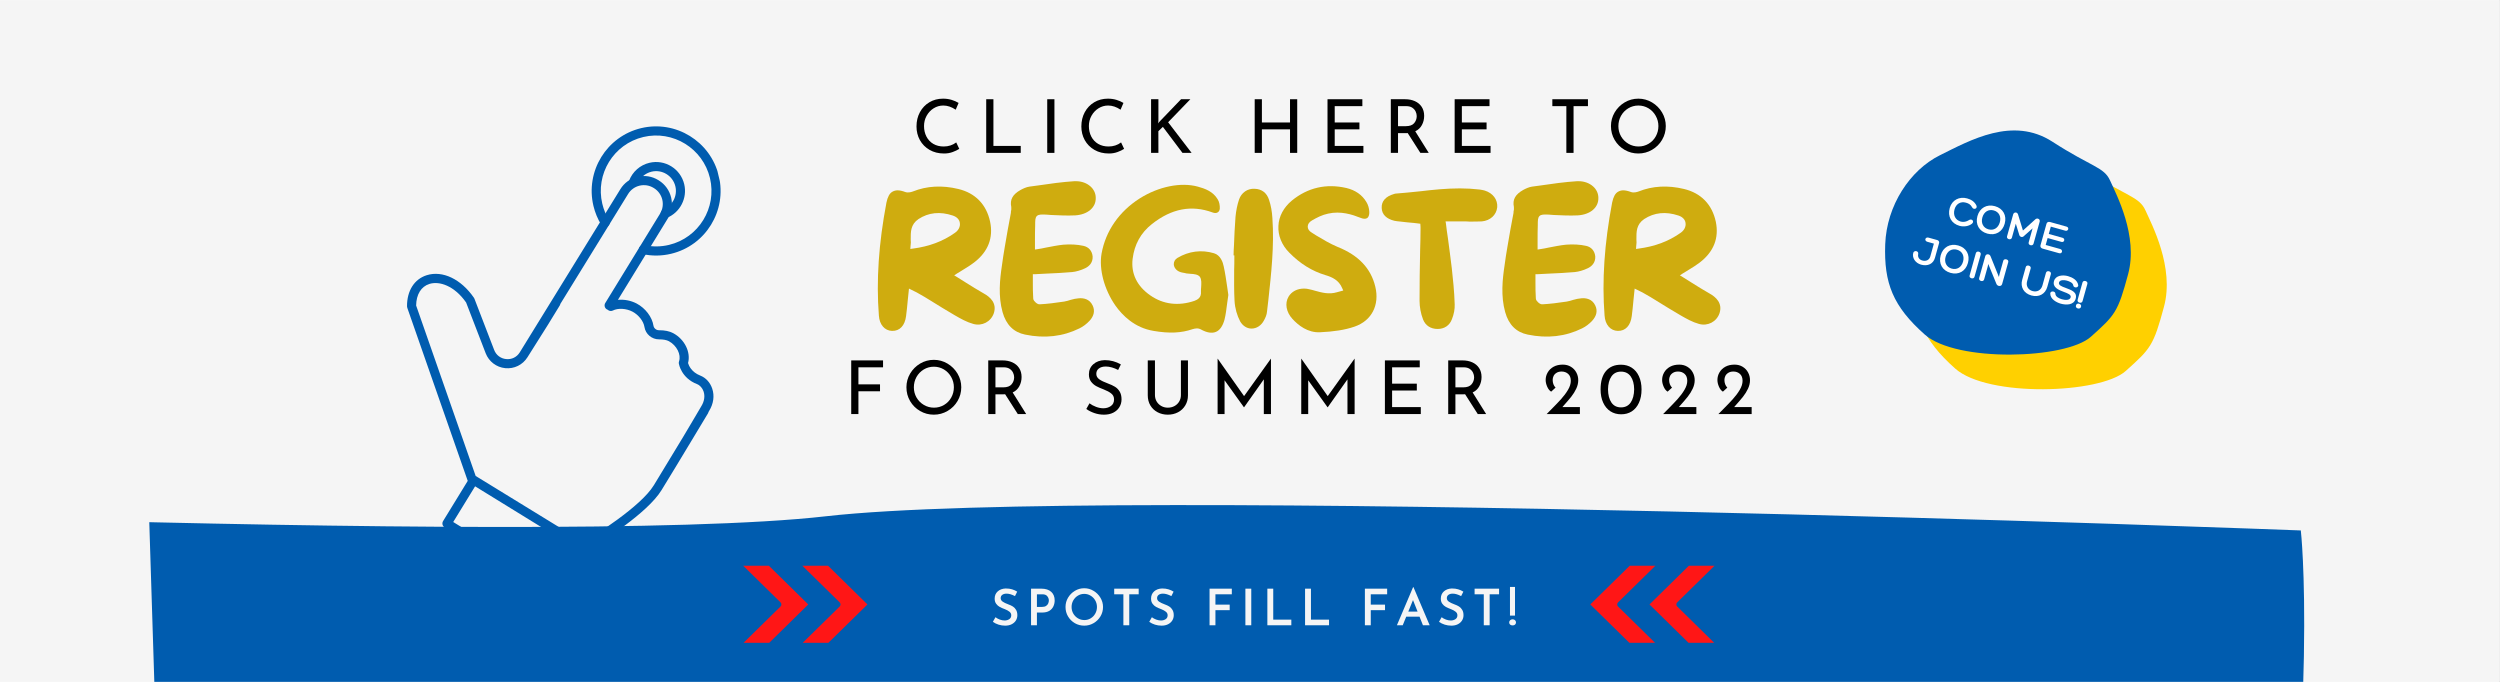
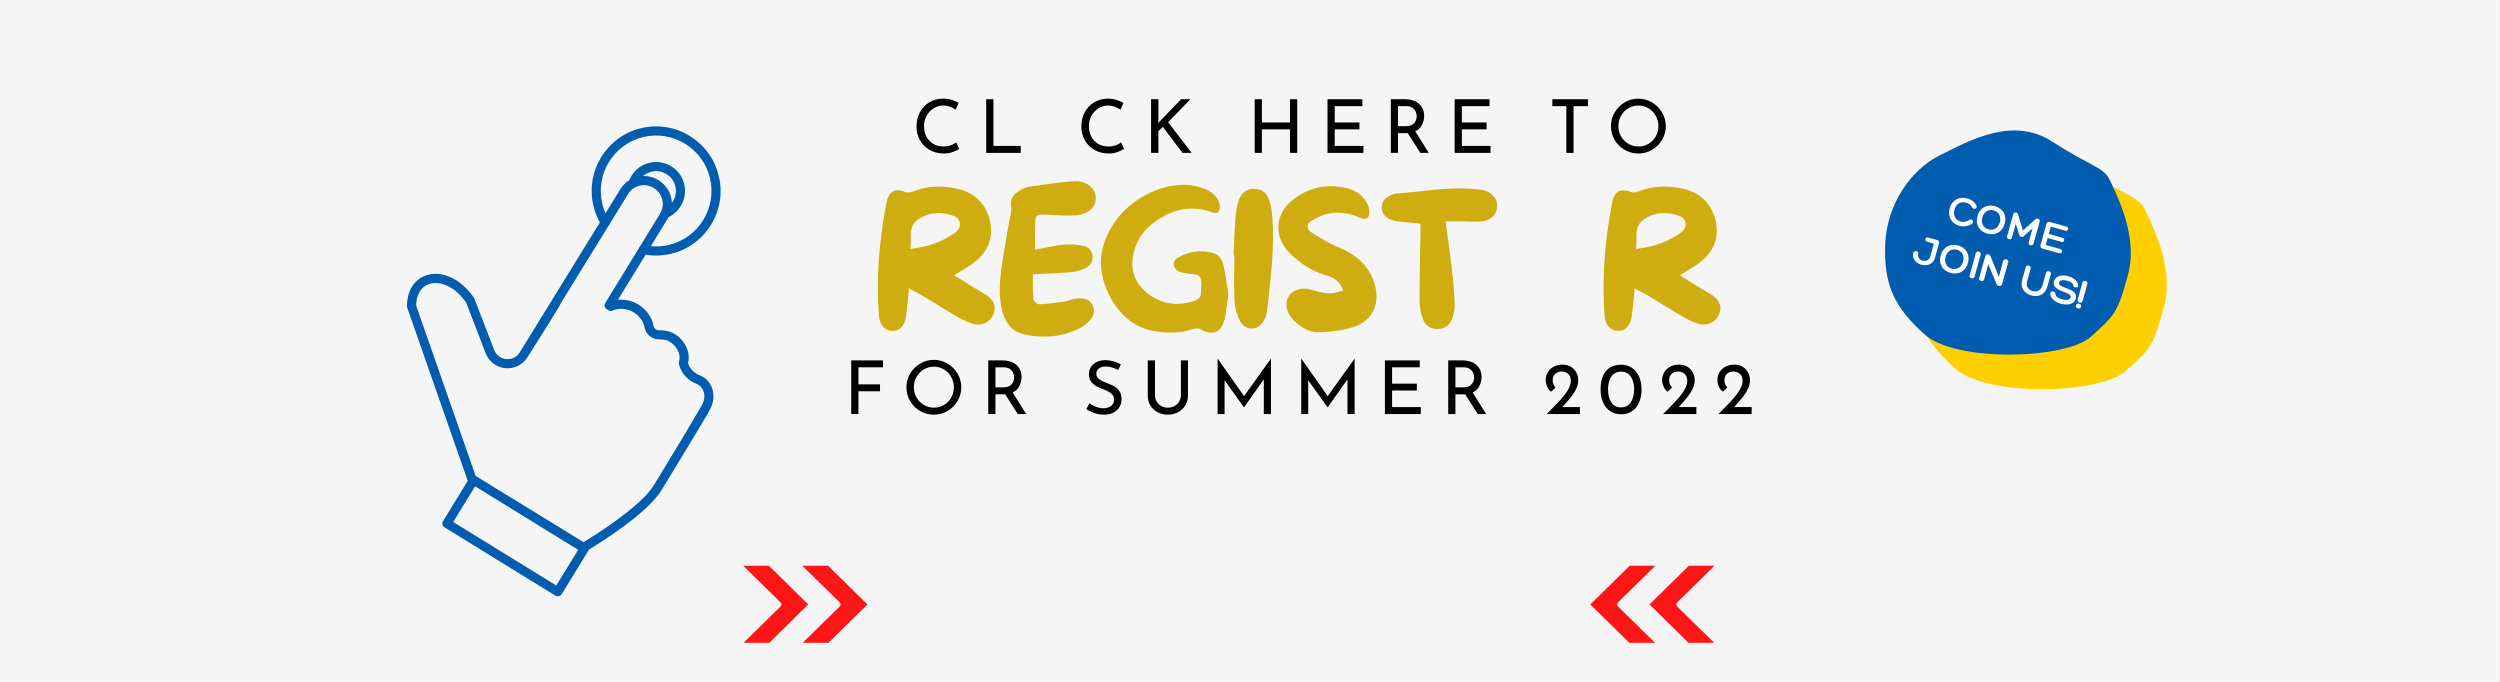
<svg xmlns="http://www.w3.org/2000/svg" width="824.88" viewBox="0 0 824.88 225" height="225" version="1.0">
  <rect x="0" y="0" width="824.88" height="225" fill="#333333" stroke="none" />
  <defs>
    <clipPath id="a">
      <path d="M 0 0.016 L 824.762 0.016 L 824.762 224.984 L 0 224.984 Z M 0 0.016" />
    </clipPath>
    <clipPath id="b">
      <path d="M 48 164 L 761 164 L 761 224.984 L 48 224.984 Z M 48 164" />
    </clipPath>
    <clipPath id="c">
      <path d="M 56.855 413.191 L 48.625 152.359 L 762.164 129.84 L 770.398 390.672 Z M 56.855 413.191" />
    </clipPath>
    <clipPath id="d">
-       <path d="M -316.395 164.047 L -303.953 558.293 L 774.605 524.25 L 762.16 130.004 Z M -316.395 164.047" />
-     </clipPath>
+       </clipPath>
    <clipPath id="e">
      <path d="M 631 52 L 715 52 L 715 129 L 631 129 Z M 631 52" />
    </clipPath>
    <clipPath id="f">
      <path d="M 727.387 118.891 L 644.594 145.578 L 618.828 65.641 L 701.621 38.953 Z M 727.387 118.891" />
    </clipPath>
    <clipPath id="g">
      <path d="M 727.387 118.891 L 644.594 145.578 L 618.828 65.641 L 701.621 38.953 Z M 727.387 118.891" />
    </clipPath>
    <clipPath id="h">
      <path d="M 621 43 L 704 43 L 704 118 L 621 118 Z M 621 43" />
    </clipPath>
    <clipPath id="i">
      <path d="M 715.195 107.707 L 634.543 133.699 L 609.469 55.902 L 690.121 29.91 Z M 715.195 107.707" />
    </clipPath>
    <clipPath id="j">
      <path d="M 715.195 107.707 L 634.543 133.699 L 609.469 55.902 L 690.121 29.91 Z M 715.195 107.707" />
    </clipPath>
    <clipPath id="k">
      <path d="M 134 58 L 236 58 L 236 197 L 134 197 Z M 134 58" />
    </clipPath>
    <clipPath id="l">
      <path d="M 119.828 64.109 L 232.172 37.355 L 265.527 177.418 L 153.184 204.172 Z M 119.828 64.109" />
    </clipPath>
    <clipPath id="m">
      <path d="M 232.238 37.34 L 119.898 64.094 L 153.254 204.156 L 265.594 177.402 Z M 232.238 37.34" />
    </clipPath>
    <clipPath id="n">
      <path d="M 207 53 L 227 53 L 227 72 L 207 72 Z M 207 53" />
    </clipPath>
    <clipPath id="o">
      <path d="M 119.828 64.109 L 232.172 37.355 L 265.527 177.418 L 153.184 204.172 Z M 119.828 64.109" />
    </clipPath>
    <clipPath id="p">
      <path d="M 232.238 37.34 L 119.898 64.094 L 153.254 204.156 L 265.594 177.402 Z M 232.238 37.34" />
    </clipPath>
    <clipPath id="q">
      <path d="M 195 41 L 238 41 L 238 85 L 195 85 Z M 195 41" />
    </clipPath>
    <clipPath id="r">
      <path d="M 119.828 64.109 L 232.172 37.355 L 265.527 177.418 L 153.184 204.172 Z M 119.828 64.109" />
    </clipPath>
    <clipPath id="s">
      <path d="M 232.238 37.34 L 119.898 64.094 L 153.254 204.156 L 265.594 177.402 Z M 232.238 37.34" />
    </clipPath>
    <clipPath id="t">
      <path d="M 264 186.594 L 286.719 186.594 L 286.719 212.09 L 264 212.09 Z M 264 186.594" />
    </clipPath>
    <clipPath id="u">
      <path d="M 245 186.594 L 267 186.594 L 267 212.09 L 245 212.09 Z M 245 186.594" />
    </clipPath>
    <clipPath id="v">
      <path d="M 524.57 186.594 L 547 186.594 L 547 212.09 L 524.57 212.09 Z M 524.57 186.594" />
    </clipPath>
    <clipPath id="w">
      <path d="M 544 186.594 L 566 186.594 L 566 212.09 L 544 212.09 Z M 544 186.594" />
    </clipPath>
  </defs>
  <g clip-path="url(#a)">
    <path fill="#FFF" d="M 0 0.016 L 824.879 0.016 L 824.879 232.484 L 0 232.484 Z M 0 0.016" />
    <path fill="#FFF" d="M 0 0.016 L 824.879 0.016 L 824.879 224.984 L 0 224.984 Z M 0 0.016" />
    <path fill="#F5F5F5" d="M 0 0.016 L 824.879 0.016 L 824.879 224.984 L 0 224.984 Z M 0 0.016" />
  </g>
  <g clip-path="url(#b)">
    <g clip-path="url(#c)">
      <g clip-path="url(#d)">
        <path fill="#005CAF" d="M 759.156 175.02 C 759.156 175.02 364.59 159.859 272.406 170.355 C 180.223 180.855 -177.289 164.527 -177.289 164.527 C -177.289 164.527 -285.227 163.297 -295.82 168.266 C -306.41 173.238 -314.586 221.344 -277.832 330.848 C -241.078 440.352 -113.941 469.012 -93.699 475.961 C -73.461 482.91 180.312 524.227 265.047 524.715 C 349.777 525.199 660.91 527.605 716.035 518.066 C 716.035 518.066 732.988 474.32 749.105 350.711 C 765.227 227.102 759.156 175.02 759.156 175.02 Z M 759.156 175.02" />
      </g>
    </g>
  </g>
  <g clip-path="url(#e)">
    <g clip-path="url(#f)">
      <g clip-path="url(#g)">
        <path fill="#FFD000" d="M 701.395 122.398 C 692.93 129.988 655.867 131.156 645.133 121.617 C 634.395 112.078 631.258 104.207 631.734 91.035 C 632.211 77.867 640.082 65.883 650.27 60.832 C 660.457 55.781 674.914 47.57 688.332 56.246 C 701.746 64.922 705.832 64.805 707.91 69.449 C 709.992 74.098 717.504 88.227 714.016 101.18 C 710.531 114.137 709.633 115.012 701.395 122.398 Z M 701.395 122.398" />
      </g>
    </g>
  </g>
  <g clip-path="url(#h)">
    <g clip-path="url(#i)">
      <g clip-path="url(#j)">
        <path fill="#005CAF" d="M 689.875 111.125 C 681.629 118.516 645.527 119.66 635.074 110.379 C 624.617 101.098 621.566 93.438 622.031 80.621 C 622.5 67.801 630.172 56.133 640.094 51.215 C 650.02 46.297 664.105 38.301 677.172 46.742 C 690.234 55.184 694.215 55.066 696.238 59.59 C 698.262 64.109 705.574 77.859 702.176 90.469 C 698.777 103.082 697.902 103.934 689.875 111.125 Z M 689.875 111.125" />
      </g>
    </g>
  </g>
  <g clip-path="url(#k)">
    <g clip-path="url(#l)">
      <g clip-path="url(#m)">
        <path fill="#005CAF" d="M 183.551 193.184 L 190.77 181.41 L 156.762 160.461 L 149.539 172.238 Z M 215.719 160.129 L 215.734 160.109 L 217.277 157.566 C 219.629 153.695 222.656 148.707 225.445 144.098 C 226.547 142.258 227.633 140.426 228.676 138.656 L 231.418 134.004 C 232.398 132.406 232.656 130.691 232.148 129.172 C 231.762 128.023 230.949 127.113 229.977 126.734 C 224.797 124.715 224.016 120.16 223.984 119.969 C 223.945 119.723 223.965 119.473 224.047 119.238 C 224.812 117.02 223.289 113.973 220.715 112.586 C 219.953 112.176 218.824 111.965 217.457 111.973 C 215.07 111.988 213 110.234 212.637 107.891 C 212.34 105.984 210.719 103.906 208.695 102.832 C 206.648 101.75 203.926 101.59 202.219 102.457 C 201.633 102.75 200.953 102.625 200.504 102.199 C 200.402 102.164 200.301 102.117 200.203 102.059 C 199.496 101.621 199.273 100.695 199.707 99.984 L 217.789 70.496 C 219.551 67.621 218.648 63.844 215.781 62.078 L 215.648 61.996 C 212.777 60.23 209.012 61.129 207.246 64.004 L 184.887 100.281 C 184.852 100.457 184.793 100.629 184.695 100.789 L 180.742 107.238 L 174.027 117.898 C 172.453 120.395 169.656 121.766 166.719 121.477 C 163.785 121.188 161.305 119.297 160.242 116.539 L 153.793 99.805 C 149.859 94.188 144.895 92.676 141.699 93.68 C 138.949 94.543 137.355 97.137 137.305 100.809 L 156.945 157.043 L 192.531 178.875 C 196.141 176.691 211.406 167.191 215.719 160.129 Z M 146.191 171.941 L 154.332 158.664 C 154.324 158.645 154.324 158.629 154.316 158.609 C 154.305 158.586 154.293 158.566 154.285 158.543 L 134.383 101.559 C 134.328 101.402 134.297 101.234 134.297 101.066 C 134.273 95.93 136.703 92.094 140.797 90.805 C 146.016 89.164 152.129 92.086 156.367 98.238 C 156.434 98.336 156.488 98.441 156.535 98.551 L 163.047 115.457 C 163.707 117.172 165.188 118.301 167.012 118.48 C 168.836 118.66 170.508 117.84 171.484 116.289 L 171.484 116.285 L 204.688 62.426 C 205.961 60.348 207.965 58.895 210.332 58.328 C 210.336 58.328 210.336 58.328 210.34 58.328 C 212.703 57.762 215.148 58.156 217.223 59.434 L 217.352 59.516 C 221.637 62.152 222.98 67.785 220.352 72.074 L 203.883 98.938 C 205.934 98.738 208.18 99.152 210.098 100.168 C 212.953 101.684 215.168 104.602 215.605 107.434 C 215.742 108.309 216.527 108.969 217.434 108.961 C 219.332 108.949 220.918 109.277 222.141 109.938 C 225.91 111.969 227.98 116.219 227.023 119.785 C 227.25 120.578 228.137 122.785 231.066 123.926 C 232.887 124.637 234.316 126.199 234.996 128.215 C 235.797 130.594 235.434 133.211 233.992 135.559 L 233.789 135.91 C 233.754 136.059 233.703 136.207 233.621 136.348 C 232.18 138.766 230.176 142.09 228.027 145.645 C 224.641 151.305 221.117 157.066 218.363 161.574 L 218.285 161.703 C 218.277 161.711 218.273 161.719 218.266 161.73 C 213.613 169.352 198.359 178.883 194.273 181.348 C 194.234 181.473 194.188 181.59 194.121 181.703 L 185.328 196.043 C 185.117 196.383 184.785 196.629 184.395 196.719 C 184.008 196.812 183.602 196.746 183.262 196.539 L 146.688 174.012 C 145.98 173.578 145.758 172.652 146.191 171.941" />
      </g>
    </g>
  </g>
  <g clip-path="url(#n)">
    <g clip-path="url(#o)">
      <g clip-path="url(#p)">
        <path fill="#005CAF" d="M 219.852 71.938 C 219.922 71.918 219.992 71.895 220.066 71.867 C 224.402 70.121 226.855 65.359 225.766 60.797 C 224.547 55.672 219.395 52.496 214.281 53.715 C 211.195 54.449 208.684 56.664 207.566 59.641 C 207.273 60.418 207.668 61.289 208.441 61.582 C 209.219 61.875 210.086 61.48 210.379 60.703 C 211.145 58.664 212.867 57.148 214.98 56.645 C 218.48 55.809 222.008 57.984 222.844 61.492 C 223.586 64.617 221.91 67.879 218.941 69.07 C 218.172 69.383 217.801 70.258 218.109 71.031 C 218.391 71.73 219.141 72.105 219.852 71.938" />
      </g>
    </g>
  </g>
  <g clip-path="url(#q)">
    <g clip-path="url(#r)">
      <g clip-path="url(#s)">
        <path fill="#005CAF" d="M 221.43 83.734 C 232.836 81.02 239.902 69.508 237.18 58.078 C 234.457 46.648 222.965 39.562 211.559 42.277 C 200.148 44.996 193.086 56.504 195.805 67.934 C 196.336 70.16 197.211 72.27 198.402 74.203 C 198.84 74.91 199.766 75.129 200.473 74.695 C 201.18 74.258 201.398 73.328 200.961 72.621 C 199.938 70.965 199.188 69.152 198.73 67.234 C 196.395 57.422 202.461 47.539 212.254 45.207 C 222.051 42.875 231.918 48.961 234.258 58.773 C 236.594 68.59 230.527 78.473 220.734 80.805 C 218.031 81.449 215.297 81.473 212.605 80.883 C 211.797 80.703 210.992 81.219 210.816 82.031 C 210.641 82.844 211.152 83.645 211.965 83.824 C 215.098 84.516 218.285 84.484 221.43 83.734" />
      </g>
    </g>
  </g>
  <g clip-path="url(#t)">
    <path fill="#FF1616" d="M 264.746 212.203 L 273.211 212.203 L 286.215 199.438 L 273.219 186.672 L 264.746 186.672 L 277.055 198.758 C 277.246 198.945 277.34 199.172 277.34 199.438 C 277.34 199.699 277.246 199.926 277.055 200.113 Z M 264.746 212.203" />
  </g>
  <g clip-path="url(#u)">
    <path fill="#FF1616" d="M 245.227 212.203 L 253.691 212.203 L 266.684 199.438 L 253.691 186.672 L 245.227 186.672 L 257.535 198.758 C 257.723 198.945 257.82 199.172 257.82 199.438 C 257.82 199.699 257.723 199.926 257.535 200.113 Z M 245.227 212.203" />
  </g>
  <g fill="#CFAC0F">
    <g>
      <g>
        <path d="M 37.285 -13.195 C 35.234 -14.352 33.312 -15.566 31.262 -16.848 C 30.367 -17.426 29.406 -18 28.508 -18.578 L 27.547 -19.156 L 28.508 -19.797 C 29.211 -20.18 29.852 -20.629 30.492 -21.012 C 31.773 -21.781 32.992 -22.551 34.082 -23.383 C 38.758 -26.969 40.488 -31.52 39.398 -36.836 C 38.184 -42.539 34.531 -46.316 28.891 -47.664 C 23.574 -48.945 18.516 -48.688 13.902 -46.832 C 13.516 -46.703 12.43 -46.316 11.469 -46.637 C 10.441 -47.023 9.547 -47.215 8.84 -47.215 C 8.199 -47.215 7.625 -47.023 7.176 -46.766 C 6.215 -46.254 5.574 -45.035 5.188 -43.18 C 2.625 -29.66 1.793 -17.426 2.691 -5.895 C 2.883 -2.883 4.613 -0.898 7.047 -0.832 C 9.609 -0.77 11.273 -2.625 11.66 -5.703 C 11.914 -7.43 12.043 -9.227 12.234 -11.082 L 12.621 -14.797 L 13.516 -14.352 C 13.836 -14.156 14.156 -14.031 14.414 -13.902 C 14.926 -13.645 15.375 -13.453 15.758 -13.195 C 17.168 -12.43 18.516 -11.594 19.859 -10.762 C 22.422 -9.16 25.047 -7.559 27.676 -6.023 C 29.66 -4.867 31.711 -3.715 33.824 -3.141 C 36.707 -2.305 39.656 -3.844 40.617 -6.664 C 41.707 -9.992 39.398 -12.043 37.285 -13.195 Z M 13.965 -27.996 L 13.07 -27.867 L 13.133 -28.766 C 13.262 -29.531 13.262 -30.367 13.195 -31.133 C 13.195 -33.504 13.133 -35.938 15.758 -37.734 C 19.09 -39.91 22.871 -40.297 27.098 -38.887 C 28.445 -38.438 29.277 -37.543 29.406 -36.453 C 29.598 -35.234 28.957 -33.953 27.676 -33.121 C 23.766 -30.367 19.281 -28.699 13.965 -27.996 Z M 13.965 -27.996" transform="translate(287.297 110.014)" />
      </g>
    </g>
  </g>
  <g fill="#CFAC0F">
    <g>
      <g>
        <path d="M 28.445 -11.594 C 27.547 -11.531 26.648 -11.34 25.754 -11.082 C 25.047 -10.828 24.281 -10.633 23.574 -10.508 C 20.629 -10.059 18 -9.738 15.566 -9.609 C 14.992 -9.547 14.414 -9.992 14.156 -10.25 C 13.902 -10.508 13.391 -10.953 13.391 -11.531 C 13.262 -13.324 13.262 -15.184 13.262 -16.977 C 13.262 -17.617 13.262 -18.258 13.262 -18.836 L 13.262 -19.539 L 13.965 -19.539 C 15.184 -19.602 16.398 -19.668 17.617 -19.73 C 20.562 -19.859 23.383 -19.988 26.203 -20.242 C 27.547 -20.371 29.086 -20.82 30.559 -21.523 C 31.773 -22.102 33.121 -23.32 32.992 -25.434 C 32.801 -27.227 31.711 -28.508 29.98 -28.891 C 27.996 -29.34 25.688 -29.469 23.32 -29.277 C 21.461 -29.086 19.539 -28.699 17.555 -28.316 C 16.656 -28.125 15.758 -27.93 14.797 -27.805 L 13.965 -27.676 L 13.965 -30.812 C 13.965 -32.48 13.965 -34.082 14.031 -35.684 C 14.031 -37.348 14.031 -38.184 14.605 -38.758 C 15.184 -39.27 16.016 -39.27 17.617 -39.207 L 19.281 -39.078 C 21.91 -38.949 24.602 -38.824 27.227 -38.949 C 31.391 -39.207 34.145 -41.578 34.016 -44.781 C 34.016 -46.191 33.375 -47.535 32.289 -48.496 C 31.07 -49.586 29.406 -50.227 27.484 -50.227 C 27.289 -50.227 27.098 -50.227 26.969 -50.227 C 22.934 -49.969 18.836 -49.395 14.926 -48.816 L 12.109 -48.434 C 11.148 -48.305 10.059 -47.793 9.227 -47.344 C 6.598 -45.871 5.637 -44.141 6.148 -41.707 C 6.215 -41.191 6.148 -40.617 6.023 -40.105 L 6.023 -39.785 C 5.703 -37.988 5.316 -36.133 4.996 -34.273 C 4.355 -30.43 3.586 -26.457 3.074 -22.484 C 2.371 -17.809 1.793 -12.363 3.266 -7.047 C 4.422 -2.883 6.918 -0.383 10.699 0.383 C 17.168 1.73 23.191 1.023 28.637 -1.664 C 29.852 -2.242 31.008 -3.141 31.969 -4.164 C 33.441 -5.766 33.824 -7.496 32.992 -9.227 C 31.969 -11.402 29.918 -11.723 28.445 -11.594 Z M 28.445 -11.594" transform="translate(327.525 110.014)" />
      </g>
    </g>
  </g>
  <g fill="#CFAC0F">
    <g>
      <g>
        <path d="M 44.012 -15.375 C 43.691 -17.555 43.371 -19.859 42.859 -22.164 C 42.602 -23.445 41.832 -25.816 39.656 -26.457 C 35.555 -27.676 31.391 -27.164 27.609 -24.922 C 26.777 -24.406 26.395 -23.703 26.395 -22.805 C 26.457 -21.781 27.164 -20.82 28.25 -20.371 C 28.766 -20.117 29.406 -20.051 30.047 -19.922 L 30.559 -19.797 C 30.941 -19.73 31.453 -19.73 31.902 -19.668 C 33.121 -19.602 34.336 -19.477 34.977 -18.707 C 35.617 -17.809 35.492 -16.527 35.426 -15.312 C 35.363 -14.863 35.363 -14.414 35.363 -13.965 L 35.363 -13.836 C 35.555 -11.789 34.211 -11.148 33.25 -10.762 C 27.996 -8.969 22.934 -9.547 18.641 -12.555 C 14.285 -15.566 12.234 -19.73 12.812 -24.602 C 13.391 -29.34 15.504 -33.184 19.156 -36.066 C 25.625 -41.191 32.223 -42.473 39.207 -39.91 C 39.848 -39.656 40.488 -39.656 40.938 -39.977 C 41.32 -40.23 41.512 -40.617 41.578 -41.191 C 41.641 -42.219 41.387 -43.5 40.871 -44.27 C 39.336 -46.832 36.707 -47.793 34.336 -48.434 C 28.766 -49.969 21.398 -48.496 15.117 -44.523 C 8.391 -40.23 3.906 -33.824 2.562 -26.328 C 1.664 -21.141 3.461 -14.477 7.109 -9.227 C 9.418 -5.957 13.453 -1.859 19.73 -0.832 C 24.922 0.062 28.891 -0.129 32.609 -1.41 C 33.055 -1.539 33.57 -1.664 34.082 -1.664 C 34.531 -1.664 34.914 -1.539 35.297 -1.344 C 37.223 -0.258 38.949 0.062 40.297 -0.512 C 41.578 -1.023 42.539 -2.434 43.113 -4.484 C 43.562 -6.215 43.754 -8.07 44.012 -9.992 C 44.141 -10.891 44.27 -11.789 44.395 -12.684 C 44.27 -13.582 44.141 -14.477 44.012 -15.375 Z M 44.012 -15.375" transform="translate(360.898 110.014)" />
      </g>
    </g>
  </g>
  <g fill="#CFAC0F">
    <g>
      <g>
        <path d="M 15.184 -37.988 C 15.055 -40.297 14.672 -42.281 14.094 -44.012 C 13.391 -46.316 11.723 -47.664 9.289 -47.727 C 6.984 -47.855 4.934 -46.445 4.164 -44.141 C 3.586 -42.41 3.203 -40.488 3.012 -38.504 C 2.754 -35.297 2.625 -32.094 2.5 -28.891 C 2.434 -27.867 2.371 -26.777 2.371 -25.754 L 2.625 -25.754 L 2.625 -25.047 C 2.625 -23.641 2.625 -22.23 2.562 -20.82 C 2.562 -17.555 2.5 -14.094 2.691 -10.762 C 2.82 -8.328 3.523 -5.895 4.547 -3.973 C 5.383 -2.5 6.789 -1.602 8.266 -1.602 C 8.328 -1.602 8.328 -1.602 8.328 -1.602 C 9.93 -1.602 11.469 -2.562 12.363 -4.227 C 12.941 -5.254 13.324 -6.215 13.391 -7.109 L 13.836 -10.891 C 14.797 -19.73 15.824 -28.891 15.184 -37.988 Z M 15.184 -37.988" transform="translate(404.648 110.014)" />
      </g>
    </g>
  </g>
  <g fill="#CFAC0F">
    <g>
      <g>
        <path d="M 34.336 -15.438 C 32.863 -21.523 28.766 -25.816 21.844 -28.57 C 19.41 -29.598 17.039 -31.008 14.797 -32.352 L 13.391 -33.25 C 12.492 -33.762 12.043 -34.465 12.043 -35.234 C 12.043 -36.066 12.555 -36.773 13.453 -37.285 C 14.992 -38.184 16.848 -39.145 18.77 -39.527 C 22.934 -40.488 26.777 -39.207 29.34 -38.184 C 30.367 -37.734 31.199 -37.734 31.648 -38.055 C 32.289 -38.504 32.414 -39.465 32.352 -40.23 C 32.289 -41.32 31.969 -42.473 31.391 -43.371 C 29.98 -45.742 27.738 -47.277 24.793 -47.984 C 18.129 -49.52 12.043 -48.113 6.789 -43.82 C 4.102 -41.578 2.5 -38.629 2.371 -35.492 C 2.18 -32.352 3.461 -29.148 5.957 -26.648 C 9.547 -23 13.453 -20.562 17.938 -19.219 C 20.117 -18.578 22.359 -17.555 23.445 -14.863 L 23.766 -14.156 L 21.652 -13.582 C 19.09 -12.812 16.719 -13.453 14.414 -14.094 C 13.836 -14.285 13.262 -14.414 12.684 -14.543 C 12.043 -14.734 11.402 -14.797 10.828 -14.797 C 8.586 -14.797 6.727 -13.836 5.703 -12.109 C 4.422 -9.93 4.934 -7.047 6.984 -4.805 C 8.906 -2.691 12.043 -0.191 16.078 -0.383 C 20.562 -0.578 24.344 -1.152 27.484 -2.242 C 33.121 -4.164 35.812 -9.352 34.336 -15.438 Z M 34.336 -15.438" transform="translate(419.445 110.014)" />
      </g>
    </g>
  </g>
  <g fill="#CFAC0F">
    <g>
      <g>
        <path d="M 36.324 -47.152 C 35.812 -47.277 35.297 -47.406 34.723 -47.473 C 32.543 -47.727 30.367 -47.855 28.188 -47.855 C 23.766 -47.855 19.348 -47.406 15.055 -46.895 C 12.363 -46.637 9.609 -46.316 6.855 -46.125 C 6.789 -46.125 6.727 -46.062 6.598 -46.062 L 6.406 -45.996 C 3.715 -45.23 2.242 -43.629 2.371 -41.387 C 2.434 -39.27 3.906 -37.797 6.598 -37.156 C 7.238 -37.027 7.879 -36.965 8.586 -36.902 C 10.059 -36.707 11.531 -36.578 13.004 -36.453 L 15.117 -36.195 L 15.184 -35.105 C 15.184 -34.785 15.184 -34.531 15.184 -34.211 C 15.184 -31.969 15.117 -29.727 15.055 -27.484 C 14.926 -21.973 14.863 -16.336 14.863 -10.762 C 14.863 -8.777 15.246 -6.598 16.016 -4.613 C 16.785 -2.625 18.516 -1.473 20.82 -1.473 C 23.062 -1.473 24.793 -2.625 25.562 -4.742 C 26.203 -6.344 26.523 -8.07 26.457 -9.609 C 26.328 -13.836 25.883 -18 25.496 -21.523 C 25.113 -24.793 24.664 -28.059 24.215 -31.453 C 23.961 -32.992 23.766 -34.594 23.574 -36.195 L 23.445 -36.965 L 29.34 -36.965 C 29.98 -36.965 30.621 -36.965 31.262 -36.902 C 32.609 -36.902 34.082 -36.902 35.426 -36.965 C 38.184 -37.223 40.23 -39.078 40.488 -41.641 C 40.68 -44.141 39.078 -46.316 36.324 -47.152 Z M 36.324 -47.152" transform="translate(453.523 110.014)" />
      </g>
    </g>
  </g>
  <g fill="#CFAC0F">
    <g>
      <g>
-         <path d="M 28.445 -11.594 C 27.547 -11.531 26.648 -11.34 25.754 -11.082 C 25.047 -10.828 24.281 -10.633 23.574 -10.508 C 20.629 -10.059 18 -9.738 15.566 -9.609 C 14.992 -9.547 14.414 -9.992 14.156 -10.25 C 13.902 -10.508 13.391 -10.953 13.391 -11.531 C 13.262 -13.324 13.262 -15.184 13.262 -16.977 C 13.262 -17.617 13.262 -18.258 13.262 -18.836 L 13.262 -19.539 L 13.965 -19.539 C 15.184 -19.602 16.398 -19.668 17.617 -19.73 C 20.562 -19.859 23.383 -19.988 26.203 -20.242 C 27.547 -20.371 29.086 -20.82 30.559 -21.523 C 31.773 -22.102 33.121 -23.32 32.992 -25.434 C 32.801 -27.227 31.711 -28.508 29.98 -28.891 C 27.996 -29.34 25.688 -29.469 23.32 -29.277 C 21.461 -29.086 19.539 -28.699 17.555 -28.316 C 16.656 -28.125 15.758 -27.93 14.797 -27.805 L 13.965 -27.676 L 13.965 -30.812 C 13.965 -32.48 13.965 -34.082 14.031 -35.684 C 14.031 -37.348 14.031 -38.184 14.605 -38.758 C 15.184 -39.27 16.016 -39.27 17.617 -39.207 L 19.281 -39.078 C 21.91 -38.949 24.602 -38.824 27.227 -38.949 C 31.391 -39.207 34.145 -41.578 34.016 -44.781 C 34.016 -46.191 33.375 -47.535 32.289 -48.496 C 31.07 -49.586 29.406 -50.227 27.484 -50.227 C 27.289 -50.227 27.098 -50.227 26.969 -50.227 C 22.934 -49.969 18.836 -49.395 14.926 -48.816 L 12.109 -48.434 C 11.148 -48.305 10.059 -47.793 9.227 -47.344 C 6.598 -45.871 5.637 -44.141 6.148 -41.707 C 6.215 -41.191 6.148 -40.617 6.023 -40.105 L 6.023 -39.785 C 5.703 -37.988 5.316 -36.133 4.996 -34.273 C 4.355 -30.43 3.586 -26.457 3.074 -22.484 C 2.371 -17.809 1.793 -12.363 3.266 -7.047 C 4.422 -2.883 6.918 -0.383 10.699 0.383 C 17.168 1.73 23.191 1.023 28.637 -1.664 C 29.852 -2.242 31.008 -3.141 31.969 -4.164 C 33.441 -5.766 33.824 -7.496 32.992 -9.227 C 31.969 -11.402 29.918 -11.723 28.445 -11.594 Z M 28.445 -11.594" transform="translate(493.366 110.014)" />
-       </g>
+         </g>
    </g>
  </g>
  <g fill="#CFAC0F">
    <g>
      <g>
        <path d="M 37.285 -13.195 C 35.234 -14.352 33.312 -15.566 31.262 -16.848 C 30.367 -17.426 29.406 -18 28.508 -18.578 L 27.547 -19.156 L 28.508 -19.797 C 29.211 -20.18 29.852 -20.629 30.492 -21.012 C 31.773 -21.781 32.992 -22.551 34.082 -23.383 C 38.758 -26.969 40.488 -31.52 39.398 -36.836 C 38.184 -42.539 34.531 -46.316 28.891 -47.664 C 23.574 -48.945 18.516 -48.688 13.902 -46.832 C 13.516 -46.703 12.43 -46.316 11.469 -46.637 C 10.441 -47.023 9.547 -47.215 8.84 -47.215 C 8.199 -47.215 7.625 -47.023 7.176 -46.766 C 6.215 -46.254 5.574 -45.035 5.188 -43.18 C 2.625 -29.66 1.793 -17.426 2.691 -5.895 C 2.883 -2.883 4.613 -0.898 7.047 -0.832 C 9.609 -0.77 11.273 -2.625 11.66 -5.703 C 11.914 -7.43 12.043 -9.227 12.234 -11.082 L 12.621 -14.797 L 13.516 -14.352 C 13.836 -14.156 14.156 -14.031 14.414 -13.902 C 14.926 -13.645 15.375 -13.453 15.758 -13.195 C 17.168 -12.43 18.516 -11.594 19.859 -10.762 C 22.422 -9.16 25.047 -7.559 27.676 -6.023 C 29.66 -4.867 31.711 -3.715 33.824 -3.141 C 36.707 -2.305 39.656 -3.844 40.617 -6.664 C 41.707 -9.992 39.398 -12.043 37.285 -13.195 Z M 13.965 -27.996 L 13.07 -27.867 L 13.133 -28.766 C 13.262 -29.531 13.262 -30.367 13.195 -31.133 C 13.195 -33.504 13.133 -35.938 15.758 -37.734 C 19.09 -39.91 22.871 -40.297 27.098 -38.887 C 28.445 -38.438 29.277 -37.543 29.406 -36.453 C 29.598 -35.234 28.957 -33.953 27.676 -33.121 C 23.766 -30.367 19.281 -28.699 13.965 -27.996 Z M 13.965 -27.996" transform="translate(526.74 110.014)" />
      </g>
    </g>
  </g>
  <g fill="#FFF">
    <g>
      <g>
        <path d="M 7.309 -7.566 C 4.762 -8.277 2.312 -7.059 1.57 -4.402 C 0.793 -1.621 2.098 0.734 4.809 1.492 C 6.16 1.867 7.84 1.641 8.895 0.793 C 9.832 0.043 8.867 -1.07 7.871 -0.383 C 7.172 0.102 6.098 0.336 5.23 0.094 C 3.438 -0.406 2.613 -2.016 3.156 -3.961 C 3.66 -5.762 5.152 -6.652 6.902 -6.164 C 7.758 -5.926 8.473 -5.562 8.953 -4.625 C 9.453 -3.656 10.867 -4.195 10.359 -5.242 C 9.742 -6.5 8.66 -7.188 7.309 -7.566 Z M 7.309 -7.566" transform="translate(641.749 73.029)" />
      </g>
    </g>
  </g>
  <g fill="#FFF">
    <g>
      <g>
        <path d="M 10.52 -1.781 C 11.277 -4.496 9.996 -6.816 7.309 -7.566 C 4.609 -8.32 2.285 -7.008 1.527 -4.297 C 0.77 -1.582 2.082 0.73 4.781 1.484 C 7.469 2.234 9.762 0.93 10.52 -1.781 Z M 5.176 0.078 C 3.438 -0.406 2.633 -1.98 3.152 -3.84 C 3.676 -5.715 5.184 -6.645 6.918 -6.16 C 8.641 -5.68 9.434 -4.105 8.91 -2.234 C 8.391 -0.375 6.895 0.559 5.176 0.078 Z M 5.176 0.078" transform="translate(650.932 75.594)" />
      </g>
    </g>
  </g>
  <g fill="#FFF">
    <g>
      <g>
        <path d="M 4.074 -8.32 C 3.676 -8.43 3.207 -8.234 3.07 -7.754 L 1.039 -0.48 C 0.906 0 1.238 0.348 1.641 0.457 C 2.023 0.566 2.504 0.445 2.637 -0.035 L 3.93 -4.664 L 5.074 -0.945 C 5.148 -0.625 5.418 -0.371 5.695 -0.297 C 5.969 -0.219 6.293 -0.262 6.523 -0.496 L 9.473 -3.129 L 8.176 1.512 C 8.039 1.992 8.359 2.336 8.762 2.445 C 9.145 2.555 9.637 2.441 9.773 1.957 L 11.809 -5.328 C 11.945 -5.824 11.652 -6.203 11.25 -6.316 C 10.988 -6.387 10.668 -6.344 10.41 -6.121 L 6.285 -2.402 L 4.664 -7.711 C 4.57 -8.02 4.336 -8.246 4.074 -8.32 Z M 4.074 -8.32" transform="translate(661.189 78.459)" />
      </g>
    </g>
  </g>
  <g fill="#FFF">
    <g>
      <g>
        <path d="M 7.562 0.625 L 2.754 -0.715 L 3.391 -3.004 L 7.953 -1.73 C 8.434 -1.594 8.762 -1.859 8.852 -2.191 C 8.949 -2.535 8.797 -2.949 8.328 -3.078 L 3.77 -4.352 L 4.441 -6.762 L 9.25 -5.418 C 9.719 -5.289 10.078 -5.574 10.172 -5.902 C 10.27 -6.25 10.121 -6.629 9.625 -6.77 L 4.16 -8.297 C 3.609 -8.449 3.145 -8.18 3.023 -7.738 L 1.031 -0.602 C 0.902 -0.148 1.156 0.324 1.707 0.477 L 7.176 2.004 C 7.684 2.148 8.027 1.887 8.117 1.555 C 8.215 1.211 8.043 0.762 7.562 0.625 Z M 7.562 0.625" transform="translate(672.23 81.543)" />
      </g>
    </g>
  </g>
  <g fill="#FFF">
    <g>
      <g>
        <path d="M 7.258 -5.945 L 6.07 -1.691 C 5.75 -0.547 4.684 -0.027 3.418 -0.383 C 2.398 -0.668 1.863 -1.516 2.082 -2.508 C 2.184 -3.027 1.887 -3.348 1.473 -3.465 C 1.086 -3.57 0.582 -3.355 0.457 -2.914 C -0.012 -1.234 1.172 0.477 3.031 0.996 C 5.238 1.609 7.074 0.715 7.613 -1.258 L 9 -6.23 C 9.059 -6.602 8.801 -7 8.387 -7.117 L 5.48 -7.926 C 4.945 -8.078 4.559 -7.812 4.461 -7.469 C 4.367 -7.125 4.559 -6.699 5.098 -6.551 Z M 7.258 -5.945" transform="translate(630.831 86.33)" />
      </g>
    </g>
  </g>
  <g fill="#FFF">
    <g>
      <g>
        <path d="M 10.52 -1.781 C 11.277 -4.496 9.996 -6.816 7.309 -7.566 C 4.609 -8.32 2.285 -7.008 1.527 -4.297 C 0.77 -1.582 2.082 0.73 4.781 1.484 C 7.469 2.234 9.762 0.93 10.52 -1.781 Z M 5.176 0.078 C 3.438 -0.406 2.633 -1.98 3.152 -3.84 C 3.676 -5.715 5.184 -6.645 6.918 -6.16 C 8.641 -5.68 9.434 -4.105 8.91 -2.234 C 8.391 -0.375 6.895 0.559 5.176 0.078 Z M 5.176 0.078" transform="translate(638.803 88.556)" />
      </g>
    </g>
  </g>
  <g fill="#FFF">
    <g>
      <g>
        <path d="M 2.863 -7.855 L 0.816 -0.531 C 0.68 -0.047 1.004 0.281 1.418 0.395 C 1.816 0.508 2.297 0.391 2.426 -0.078 L 4.473 -7.406 C 4.617 -7.918 4.27 -8.266 3.871 -8.379 C 3.457 -8.492 3.004 -8.367 2.863 -7.855 Z M 2.863 -7.855" transform="translate(649.06 91.421)" />
      </g>
    </g>
  </g>
  <g fill="#FFF">
    <g>
      <g>
        <path d="M 8.902 -6.246 L 7.66 -1.809 L 7.461 -0.871 L 4.703 -7.699 C 4.562 -8.035 4.363 -8.238 4.02 -8.336 C 3.578 -8.457 3.102 -8.281 2.945 -7.73 L 0.934 -0.527 C 0.793 -0.016 1.129 0.316 1.555 0.434 C 1.957 0.547 2.43 0.441 2.574 -0.066 L 3.781 -4.395 L 3.941 -5.18 L 6.641 1.426 C 6.754 1.707 7.039 1.965 7.355 2.055 C 7.809 2.18 8.355 2.035 8.508 1.484 L 10.539 -5.785 C 10.672 -6.254 10.344 -6.57 9.93 -6.684 C 9.516 -6.801 9.023 -6.684 8.902 -6.246 Z M 8.902 -6.246" transform="translate(652.089 92.267)" />
      </g>
    </g>
  </g>
  <g fill="#FFF">
    <g>
      <g>
        <path d="M 9.711 -5.957 L 8.547 -1.785 C 8.117 -0.258 6.812 0.492 5.281 0.066 C 3.781 -0.355 3.062 -1.668 3.492 -3.195 L 4.664 -7.398 C 4.801 -7.879 4.449 -8.215 4.035 -8.332 C 3.621 -8.445 3.172 -8.32 3.043 -7.867 L 1.867 -3.652 C 1.195 -1.254 2.398 0.82 4.891 1.516 C 7.387 2.211 9.488 1.062 10.156 -1.336 L 11.328 -5.523 C 11.461 -6.004 11.141 -6.348 10.727 -6.461 C 10.316 -6.578 9.852 -6.453 9.711 -5.957 Z M 9.711 -5.957" transform="translate(665.361 95.974)" />
      </g>
    </g>
  </g>
  <g fill="#FFF">
    <g>
      <g>
        <path d="M 0.676 -2.055 C 0.664 -0.199 2.715 0.906 4.148 1.309 C 5.871 1.789 8.449 1.855 9.062 -0.336 C 9.672 -2.523 7.629 -3.184 5.766 -3.898 C 4.441 -4.371 3.316 -4.805 3.566 -5.699 C 3.836 -6.664 5.398 -6.512 6.141 -6.301 C 6.98 -6.066 8.191 -5.613 8.281 -4.664 C 8.324 -4.387 8.574 -4.168 8.875 -4.082 C 9.344 -3.953 9.922 -4.207 9.91 -4.758 C 9.688 -6.457 7.973 -7.379 6.539 -7.781 C 4.816 -8.262 2.445 -8.062 1.918 -6.176 C 1.332 -4.082 3.395 -3.223 5.227 -2.551 C 6.426 -2.109 7.648 -1.648 7.406 -0.781 C 7.102 0.305 5.516 0.129 4.551 -0.141 C 3.629 -0.398 2.422 -0.957 2.367 -1.938 C 2.398 -2.316 2.117 -2.586 1.762 -2.688 C 1.277 -2.82 0.691 -2.629 0.676 -2.055 Z M 0.676 -2.055" transform="translate(675.811 98.893)" />
      </g>
    </g>
  </g>
  <g fill="#FFF">
    <g>
      <g>
        <path d="M 0.816 -2.445 C 0.684 -1.961 1.008 -1.633 1.418 -1.52 C 1.82 -1.406 2.293 -1.512 2.43 -1.996 L 4.023 -7.711 C 4.16 -8.191 3.84 -8.535 3.41 -8.652 C 3.012 -8.766 2.547 -8.641 2.414 -8.16 Z M 0.25 -0.523 C 0.125 -0.07 0.445 0.273 0.883 0.395 C 1.27 0.504 1.781 0.379 1.902 -0.062 L 1.949 -0.227 C 2.078 -0.684 1.719 -1.051 1.32 -1.16 C 0.891 -1.281 0.43 -1.172 0.297 -0.688 Z M 0.25 -0.523" transform="translate(684.705 101.377)" />
      </g>
    </g>
  </g>
  <g>
    <g>
      <g>
        <path d="M 15.547 -1.328 C 14.973 -0.953 14.25 -0.602 13.375 -0.281 C 12.508 0.039 11.562 0.203 10.531 0.203 C 8.719 0.203 7.117 -0.195 5.734 -1 C 4.359 -1.801 3.297 -2.879 2.547 -4.234 C 1.805 -5.586 1.438 -7.082 1.438 -8.719 C 1.438 -10.469 1.812 -12.035 2.562 -13.422 C 3.32 -14.816 4.363 -15.91 5.688 -16.703 C 7.02 -17.492 8.523 -17.891 10.203 -17.891 C 11.203 -17.891 12.133 -17.758 13 -17.5 C 13.863 -17.238 14.641 -16.898 15.328 -16.484 L 14.375 -14.25 C 13.02 -15.164 11.656 -15.625 10.281 -15.625 C 9.133 -15.625 8.078 -15.32 7.109 -14.719 C 6.141 -14.113 5.363 -13.289 4.781 -12.25 C 4.207 -11.219 3.922 -10.082 3.922 -8.844 C 3.922 -7.562 4.188 -6.406 4.719 -5.375 C 5.25 -4.352 6.004 -3.551 6.984 -2.969 C 7.973 -2.395 9.113 -2.109 10.406 -2.109 C 11.988 -2.109 13.367 -2.555 14.547 -3.453 Z M 15.547 -1.328" transform="translate(300.963 50.444)" />
      </g>
    </g>
  </g>
  <g>
    <g>
      <g>
        <path d="M 4.922 -17.703 L 4.922 -2.297 L 13.938 -2.297 L 13.938 0 L 2.547 0 L 2.547 -17.703 Z M 4.922 -17.703" transform="translate(322.858 50.444)" />
      </g>
    </g>
  </g>
  <g>
    <g>
      <g>
-         <path d="M 4.922 -17.703 L 4.922 0 L 2.547 0 L 2.547 -17.703 Z M 4.922 -17.703" transform="translate(342.989 50.444)" />
-       </g>
+         </g>
    </g>
  </g>
  <g>
    <g>
      <g>
        <path d="M 15.547 -1.328 C 14.973 -0.953 14.25 -0.602 13.375 -0.281 C 12.508 0.039 11.562 0.203 10.531 0.203 C 8.719 0.203 7.117 -0.195 5.734 -1 C 4.359 -1.801 3.297 -2.879 2.547 -4.234 C 1.805 -5.586 1.438 -7.082 1.438 -8.719 C 1.438 -10.469 1.812 -12.035 2.562 -13.422 C 3.32 -14.816 4.363 -15.91 5.688 -16.703 C 7.02 -17.492 8.523 -17.891 10.203 -17.891 C 11.203 -17.891 12.133 -17.758 13 -17.5 C 13.863 -17.238 14.641 -16.898 15.328 -16.484 L 14.375 -14.25 C 13.02 -15.164 11.656 -15.625 10.281 -15.625 C 9.133 -15.625 8.078 -15.32 7.109 -14.719 C 6.141 -14.113 5.363 -13.289 4.781 -12.25 C 4.207 -11.219 3.922 -10.082 3.922 -8.844 C 3.922 -7.562 4.188 -6.406 4.719 -5.375 C 5.25 -4.352 6.004 -3.551 6.984 -2.969 C 7.973 -2.395 9.113 -2.109 10.406 -2.109 C 11.988 -2.109 13.367 -2.555 14.547 -3.453 Z M 15.547 -1.328" transform="translate(355.357 50.444)" />
      </g>
    </g>
  </g>
  <g>
    <g>
      <g>
        <path d="M 4.891 -9.703 L 5.188 -10.156 L 12.438 -17.703 L 15.5 -17.703 L 8.172 -10.109 L 15.922 0 L 12.906 0 L 6.438 -8.594 L 4.953 -7.156 L 4.969 0 L 2.547 0 L 2.547 -17.703 L 4.969 -17.703 L 4.969 -10.578 Z M 4.891 -9.703" transform="translate(377.252 50.444)" />
      </g>
    </g>
  </g>
  <g>
    <g>
      <g>
        <path d="M 16.578 0 L 14.203 0 L 14.203 -7.766 L 4.922 -7.766 L 4.922 0 L 2.547 0 L 2.547 -17.703 L 4.922 -17.703 L 4.922 -10.031 L 14.203 -10.031 L 14.203 -17.703 L 16.578 -17.703 Z M 16.578 0" transform="translate(411.442 50.444)" />
      </g>
    </g>
  </g>
  <g>
    <g>
      <g>
        <path d="M 14.047 -17.703 L 14.047 -15.422 L 4.922 -15.422 L 4.922 -10.031 L 13.078 -10.031 L 13.078 -7.766 L 4.922 -7.766 L 4.922 -2.297 L 14.391 -2.297 L 14.391 0 L 2.547 0 L 2.547 -17.703 Z M 14.047 -17.703" transform="translate(435.467 50.444)" />
      </g>
    </g>
  </g>
  <g>
    <g>
      <g>
        <path d="M 12.297 0 L 8.125 -6.531 C 8 -6.52 7.805 -6.516 7.547 -6.516 L 4.922 -6.516 L 4.922 0 L 2.547 0 L 2.547 -17.703 L 7.266 -17.703 C 8.473 -17.703 9.551 -17.488 10.5 -17.062 C 11.445 -16.633 12.191 -16.008 12.734 -15.188 C 13.273 -14.363 13.547 -13.375 13.547 -12.219 C 13.547 -11.125 13.301 -10.117 12.812 -9.203 C 12.332 -8.285 11.598 -7.594 10.609 -7.125 L 15.062 0 Z M 7.5 -8.812 C 8.77 -8.812 9.688 -9.145 10.25 -9.812 C 10.812 -10.488 11.094 -11.258 11.094 -12.125 C 11.094 -12.645 10.973 -13.156 10.734 -13.656 C 10.492 -14.164 10.117 -14.586 9.609 -14.922 C 9.098 -15.254 8.445 -15.422 7.656 -15.422 L 4.922 -15.422 L 4.922 -8.812 Z M 7.5 -8.812" transform="translate(456.357 50.444)" />
      </g>
    </g>
  </g>
  <g>
    <g>
      <g>
        <path d="M 14.047 -17.703 L 14.047 -15.422 L 4.922 -15.422 L 4.922 -10.031 L 13.078 -10.031 L 13.078 -7.766 L 4.922 -7.766 L 4.922 -2.297 L 14.391 -2.297 L 14.391 0 L 2.547 0 L 2.547 -17.703 Z M 14.047 -17.703" transform="translate(477.42 50.444)" />
      </g>
    </g>
  </g>
  <g>
    <g>
      <g>
        <path d="M 13 -17.703 L 13 -15.422 L 8.25 -15.422 L 8.25 0 L 5.875 0 L 5.875 -15.422 L 1.25 -15.422 L 1.25 -17.703 Z M 13 -17.703" transform="translate(510.948 50.444)" />
      </g>
    </g>
  </g>
  <g>
    <g>
      <g>
        <path d="M 1.438 -8.844 C 1.438 -10.457 1.844 -11.957 2.656 -13.344 C 3.477 -14.727 4.578 -15.832 5.953 -16.656 C 7.336 -17.477 8.848 -17.891 10.484 -17.891 C 12.098 -17.891 13.598 -17.477 14.984 -16.656 C 16.367 -15.832 17.473 -14.727 18.297 -13.344 C 19.117 -11.957 19.531 -10.457 19.531 -8.844 C 19.531 -7.207 19.125 -5.695 18.312 -4.312 C 17.5 -2.926 16.395 -1.828 15 -1.016 C 13.602 -0.203 12.098 0.203 10.484 0.203 C 8.848 0.203 7.336 -0.195 5.953 -1 C 4.566 -1.801 3.469 -2.891 2.656 -4.266 C 1.844 -5.648 1.438 -7.176 1.438 -8.844 Z M 3.891 -8.812 C 3.891 -7.602 4.18 -6.484 4.766 -5.453 C 5.359 -4.43 6.164 -3.617 7.188 -3.016 C 8.207 -2.41 9.32 -2.109 10.531 -2.109 C 11.738 -2.109 12.844 -2.406 13.844 -3 C 14.852 -3.594 15.645 -4.406 16.219 -5.438 C 16.801 -6.477 17.094 -7.613 17.094 -8.844 C 17.094 -10.062 16.797 -11.191 16.203 -12.234 C 15.617 -13.285 14.82 -14.113 13.812 -14.719 C 12.801 -15.32 11.691 -15.625 10.484 -15.625 C 9.273 -15.625 8.16 -15.316 7.141 -14.703 C 6.129 -14.086 5.332 -13.258 4.75 -12.219 C 4.176 -11.176 3.891 -10.039 3.891 -8.812 Z M 3.891 -8.812" transform="translate(530.1 50.444)" />
      </g>
    </g>
  </g>
  <g fill="#F5F5F5">
    <g>
      <g>
        <path d="M 8 -9.625 C 6.957 -10.164 6.035 -10.438 5.234 -10.438 C 4.629 -10.438 4.148 -10.301 3.797 -10.031 C 3.453 -9.77 3.281 -9.406 3.281 -8.938 C 3.281 -8.488 3.5 -8.109 3.938 -7.797 C 4.375 -7.492 4.988 -7.195 5.781 -6.906 C 6.375 -6.695 6.883 -6.457 7.312 -6.188 C 7.738 -5.914 8.086 -5.547 8.359 -5.078 C 8.641 -4.609 8.781 -4.02 8.781 -3.312 C 8.781 -2.676 8.617 -2.098 8.297 -1.578 C 7.973 -1.055 7.504 -0.641 6.891 -0.328 C 6.285 -0.023 5.57 0.125 4.75 0.125 C 4.02 0.125 3.301 0.016 2.594 -0.203 C 1.883 -0.43 1.254 -0.742 0.703 -1.141 L 1.562 -2.656 C 1.969 -2.344 2.445 -2.082 3 -1.875 C 3.562 -1.676 4.082 -1.578 4.562 -1.578 C 5.145 -1.578 5.656 -1.719 6.094 -2 C 6.539 -2.281 6.766 -2.711 6.766 -3.297 C 6.766 -3.766 6.578 -4.148 6.203 -4.453 C 5.836 -4.766 5.32 -5.051 4.656 -5.312 C 3.977 -5.562 3.41 -5.812 2.953 -6.062 C 2.492 -6.312 2.102 -6.66 1.781 -7.109 C 1.457 -7.555 1.297 -8.117 1.297 -8.797 C 1.297 -9.773 1.629 -10.566 2.297 -11.172 C 2.961 -11.773 3.844 -12.098 4.938 -12.141 C 5.738 -12.141 6.441 -12.047 7.047 -11.859 C 7.648 -11.68 8.211 -11.426 8.734 -11.094 Z M 8 -9.625" transform="translate(326.895 206.31)" />
      </g>
    </g>
  </g>
  <g fill="#F5F5F5">
    <g>
      <g>
        <path d="M 5.078 -12.078 C 6.453 -12.078 7.523 -11.734 8.297 -11.047 C 9.066 -10.359 9.453 -9.41 9.453 -8.203 C 9.453 -7.504 9.312 -6.852 9.031 -6.25 C 8.758 -5.645 8.316 -5.148 7.703 -4.766 C 7.086 -4.391 6.301 -4.203 5.344 -4.203 L 3.594 -4.203 L 3.594 0 L 1.656 0 L 1.656 -12.078 Z M 5.344 -6.062 C 5.875 -6.062 6.301 -6.172 6.625 -6.391 C 6.957 -6.617 7.191 -6.895 7.328 -7.219 C 7.461 -7.551 7.531 -7.867 7.531 -8.172 C 7.531 -8.672 7.363 -9.133 7.031 -9.562 C 6.707 -10 6.16 -10.219 5.391 -10.219 L 3.594 -10.219 L 3.594 -6.062 Z M 5.344 -6.062" transform="translate(338.539 206.31)" />
      </g>
    </g>
  </g>
  <g fill="#F5F5F5">
    <g>
      <g>
        <path d="M 0.906 -6.031 C 0.906 -7.133 1.18 -8.156 1.734 -9.094 C 2.297 -10.039 3.047 -10.797 3.984 -11.359 C 4.93 -11.93 5.961 -12.219 7.078 -12.219 C 8.191 -12.219 9.219 -11.93 10.156 -11.359 C 11.102 -10.797 11.859 -10.039 12.422 -9.094 C 12.992 -8.145 13.281 -7.125 13.281 -6.031 C 13.281 -4.906 13 -3.875 12.438 -2.938 C 11.875 -2 11.117 -1.254 10.172 -0.703 C 9.223 -0.148 8.191 0.125 7.078 0.125 C 5.961 0.125 4.93 -0.145 3.984 -0.688 C 3.047 -1.238 2.297 -1.984 1.734 -2.922 C 1.18 -3.859 0.906 -4.895 0.906 -6.031 Z M 2.906 -6.031 C 2.906 -5.238 3.094 -4.516 3.469 -3.859 C 3.844 -3.211 4.352 -2.691 5 -2.297 C 5.645 -1.91 6.359 -1.719 7.141 -1.719 C 7.898 -1.719 8.594 -1.91 9.219 -2.297 C 9.852 -2.68 10.352 -3.203 10.719 -3.859 C 11.094 -4.516 11.281 -5.238 11.281 -6.031 C 11.281 -6.812 11.094 -7.531 10.719 -8.188 C 10.344 -8.852 9.832 -9.379 9.188 -9.766 C 8.551 -10.16 7.848 -10.359 7.078 -10.359 C 6.305 -10.359 5.602 -10.16 4.969 -9.766 C 4.332 -9.379 3.828 -8.852 3.453 -8.188 C 3.086 -7.531 2.906 -6.812 2.906 -6.031 Z M 2.906 -6.031" transform="translate(350.664 206.31)" />
      </g>
    </g>
  </g>
  <g fill="#F5F5F5">
    <g>
      <g>
        <path d="M 8.875 -12.078 L 8.875 -10.219 L 5.766 -10.219 L 5.766 0 L 3.828 0 L 3.828 -10.219 L 0.797 -10.219 L 0.797 -12.078 Z M 8.875 -12.078" transform="translate(366.836 206.31)" />
      </g>
    </g>
  </g>
  <g fill="#F5F5F5">
    <g>
      <g>
        <path d="M 8 -9.625 C 6.957 -10.164 6.035 -10.438 5.234 -10.438 C 4.629 -10.438 4.148 -10.301 3.797 -10.031 C 3.453 -9.77 3.281 -9.406 3.281 -8.938 C 3.281 -8.488 3.5 -8.109 3.938 -7.797 C 4.375 -7.492 4.988 -7.195 5.781 -6.906 C 6.375 -6.695 6.883 -6.457 7.312 -6.188 C 7.738 -5.914 8.086 -5.547 8.359 -5.078 C 8.641 -4.609 8.781 -4.02 8.781 -3.312 C 8.781 -2.676 8.617 -2.098 8.297 -1.578 C 7.973 -1.055 7.504 -0.641 6.891 -0.328 C 6.285 -0.023 5.57 0.125 4.75 0.125 C 4.02 0.125 3.301 0.016 2.594 -0.203 C 1.883 -0.43 1.254 -0.742 0.703 -1.141 L 1.562 -2.656 C 1.969 -2.344 2.445 -2.082 3 -1.875 C 3.562 -1.676 4.082 -1.578 4.562 -1.578 C 5.145 -1.578 5.656 -1.719 6.094 -2 C 6.539 -2.281 6.766 -2.711 6.766 -3.297 C 6.766 -3.766 6.578 -4.148 6.203 -4.453 C 5.836 -4.766 5.32 -5.051 4.656 -5.312 C 3.977 -5.562 3.41 -5.812 2.953 -6.062 C 2.492 -6.312 2.102 -6.66 1.781 -7.109 C 1.457 -7.555 1.297 -8.117 1.297 -8.797 C 1.297 -9.773 1.629 -10.566 2.297 -11.172 C 2.961 -11.773 3.844 -12.098 4.938 -12.141 C 5.738 -12.141 6.441 -12.047 7.047 -11.859 C 7.648 -11.68 8.211 -11.426 8.734 -11.094 Z M 8 -9.625" transform="translate(378.497 206.31)" />
      </g>
    </g>
  </g>
  <g fill="#F5F5F5">
    <g>
      <g>
        <path d="M 9 -12.078 L 9 -10.219 L 3.594 -10.219 L 3.594 -6.812 L 8.297 -6.812 L 8.297 -4.984 L 3.594 -4.984 L 3.594 0 L 1.656 0 L 1.656 -12.078 Z M 9 -12.078" transform="translate(397.439 206.31)" />
      </g>
    </g>
  </g>
  <g fill="#F5F5F5">
    <g>
      <g>
        <path d="M 3.594 -12.078 L 3.594 0 L 1.656 0 L 1.656 -12.078 Z M 3.594 -12.078" transform="translate(409.265 206.31)" />
      </g>
    </g>
  </g>
  <g fill="#F5F5F5">
    <g>
      <g>
        <path d="M 3.594 -12.078 L 3.594 -1.859 L 9.562 -1.859 L 9.562 0 L 1.656 0 L 1.656 -12.078 Z M 3.594 -12.078" transform="translate(416.514 206.31)" />
      </g>
    </g>
  </g>
  <g fill="#F5F5F5">
    <g>
      <g>
        <path d="M 3.594 -12.078 L 3.594 -1.859 L 9.562 -1.859 L 9.562 0 L 1.656 0 L 1.656 -12.078 Z M 3.594 -12.078" transform="translate(428.954 206.31)" />
      </g>
    </g>
  </g>
  <g fill="#F5F5F5">
    <g>
      <g>
        <path d="M 9 -12.078 L 9 -10.219 L 3.594 -10.219 L 3.594 -6.812 L 8.297 -6.812 L 8.297 -4.984 L 3.594 -4.984 L 3.594 0 L 1.656 0 L 1.656 -12.078 Z M 9 -12.078" transform="translate(448.693 206.31)" />
      </g>
    </g>
  </g>
  <g fill="#F5F5F5">
    <g>
      <g>
        <path d="M 7.859 -2.844 L 3.469 -2.844 L 2.312 0 L 0.391 0 L 5.734 -12.578 L 5.859 -12.578 L 11.203 0 L 8.984 0 Z M 7.219 -4.5 L 5.703 -8.312 L 4.141 -4.5 Z M 7.219 -4.5" transform="translate(460.519 206.31)" />
      </g>
    </g>
  </g>
  <g fill="#F5F5F5">
    <g>
      <g>
        <path d="M 8 -9.625 C 6.957 -10.164 6.035 -10.438 5.234 -10.438 C 4.629 -10.438 4.148 -10.301 3.797 -10.031 C 3.453 -9.77 3.281 -9.406 3.281 -8.938 C 3.281 -8.488 3.5 -8.109 3.938 -7.797 C 4.375 -7.492 4.988 -7.195 5.781 -6.906 C 6.375 -6.695 6.883 -6.457 7.312 -6.188 C 7.738 -5.914 8.086 -5.547 8.359 -5.078 C 8.641 -4.609 8.781 -4.02 8.781 -3.312 C 8.781 -2.676 8.617 -2.098 8.297 -1.578 C 7.973 -1.055 7.504 -0.641 6.891 -0.328 C 6.285 -0.023 5.57 0.125 4.75 0.125 C 4.02 0.125 3.301 0.016 2.594 -0.203 C 1.883 -0.43 1.254 -0.742 0.703 -1.141 L 1.562 -2.656 C 1.969 -2.344 2.445 -2.082 3 -1.875 C 3.562 -1.676 4.082 -1.578 4.562 -1.578 C 5.145 -1.578 5.656 -1.719 6.094 -2 C 6.539 -2.281 6.766 -2.711 6.766 -3.297 C 6.766 -3.766 6.578 -4.148 6.203 -4.453 C 5.836 -4.766 5.32 -5.051 4.656 -5.312 C 3.977 -5.562 3.41 -5.812 2.953 -6.062 C 2.492 -6.312 2.102 -6.66 1.781 -7.109 C 1.457 -7.555 1.297 -8.117 1.297 -8.797 C 1.297 -9.773 1.629 -10.566 2.297 -11.172 C 2.961 -11.773 3.844 -12.098 4.938 -12.141 C 5.738 -12.141 6.441 -12.047 7.047 -11.859 C 7.648 -11.68 8.211 -11.426 8.734 -11.094 Z M 8 -9.625" transform="translate(474.104 206.31)" />
      </g>
    </g>
  </g>
  <g fill="#F5F5F5">
    <g>
      <g>
        <path d="M 8.875 -12.078 L 8.875 -10.219 L 5.766 -10.219 L 5.766 0 L 3.828 0 L 3.828 -10.219 L 0.797 -10.219 L 0.797 -12.078 Z M 8.875 -12.078" transform="translate(485.748 206.31)" />
      </g>
    </g>
  </g>
  <g fill="#F5F5F5">
    <g>
      <g>
        <path d="M 2.469 -12.641 L 2.469 -3.188 L 0.812 -3.188 L 0.812 -12.641 Z M 1.688 0.047 C 1.352 0.047 1.078 -0.039 0.859 -0.219 C 0.648 -0.406 0.547 -0.648 0.547 -0.953 C 0.547 -1.234 0.656 -1.473 0.875 -1.672 C 1.102 -1.867 1.375 -1.969 1.688 -1.969 C 2.008 -1.969 2.273 -1.867 2.484 -1.672 C 2.691 -1.473 2.797 -1.234 2.797 -0.953 C 2.797 -0.648 2.691 -0.406 2.484 -0.219 C 2.285 -0.039 2.02 0.047 1.688 0.047 Z M 1.688 0.047" transform="translate(497.408 206.31)" />
      </g>
    </g>
  </g>
  <g>
    <g>
      <g>
        <path d="M 13.047 -17.703 L 13.047 -15.422 L 4.922 -15.422 L 4.922 -9.797 L 12.047 -9.797 L 12.047 -7.516 L 4.922 -7.516 L 4.922 0 L 2.547 0 L 2.547 -17.703 Z M 13.047 -17.703" transform="translate(278.316 136.619)" />
      </g>
    </g>
  </g>
  <g>
    <g>
      <g>
        <path d="M 1.438 -8.844 C 1.438 -10.457 1.844 -11.957 2.656 -13.344 C 3.477 -14.727 4.578 -15.832 5.953 -16.656 C 7.336 -17.477 8.848 -17.891 10.484 -17.891 C 12.098 -17.891 13.598 -17.477 14.984 -16.656 C 16.367 -15.832 17.473 -14.727 18.297 -13.344 C 19.117 -11.957 19.531 -10.457 19.531 -8.844 C 19.531 -7.207 19.125 -5.695 18.312 -4.312 C 17.5 -2.926 16.395 -1.828 15 -1.016 C 13.602 -0.203 12.098 0.203 10.484 0.203 C 8.848 0.203 7.336 -0.195 5.953 -1 C 4.566 -1.801 3.469 -2.891 2.656 -4.266 C 1.844 -5.648 1.438 -7.176 1.438 -8.844 Z M 3.891 -8.812 C 3.891 -7.602 4.18 -6.484 4.766 -5.453 C 5.359 -4.43 6.164 -3.617 7.188 -3.016 C 8.207 -2.41 9.32 -2.109 10.531 -2.109 C 11.738 -2.109 12.844 -2.406 13.844 -3 C 14.852 -3.594 15.645 -4.406 16.219 -5.438 C 16.801 -6.477 17.094 -7.613 17.094 -8.844 C 17.094 -10.062 16.797 -11.191 16.203 -12.234 C 15.617 -13.285 14.82 -14.113 13.812 -14.719 C 12.801 -15.32 11.691 -15.625 10.484 -15.625 C 9.273 -15.625 8.16 -15.316 7.141 -14.703 C 6.129 -14.086 5.332 -13.258 4.75 -12.219 C 4.176 -11.176 3.891 -10.039 3.891 -8.812 Z M 3.891 -8.812" transform="translate(297.64 136.619)" />
      </g>
    </g>
  </g>
  <g>
    <g>
      <g>
        <path d="M 12.297 0 L 8.125 -6.531 C 8 -6.52 7.805 -6.516 7.547 -6.516 L 4.922 -6.516 L 4.922 0 L 2.547 0 L 2.547 -17.703 L 7.266 -17.703 C 8.473 -17.703 9.551 -17.488 10.5 -17.062 C 11.445 -16.633 12.191 -16.008 12.734 -15.188 C 13.273 -14.363 13.547 -13.375 13.547 -12.219 C 13.547 -11.125 13.301 -10.117 12.812 -9.203 C 12.332 -8.285 11.598 -7.594 10.609 -7.125 L 15.062 0 Z M 7.5 -8.812 C 8.77 -8.812 9.688 -9.145 10.25 -9.812 C 10.812 -10.488 11.094 -11.258 11.094 -12.125 C 11.094 -12.645 10.973 -13.156 10.734 -13.656 C 10.492 -14.164 10.117 -14.586 9.609 -14.922 C 9.098 -15.254 8.445 -15.422 7.656 -15.422 L 4.922 -15.422 L 4.922 -8.812 Z M 7.5 -8.812" transform="translate(323.526 136.619)" />
      </g>
    </g>
  </g>
  <g>
    <g>
      <g>
        <path d="M 11.703 -14.547 C 11.066 -14.891 10.391 -15.164 9.672 -15.375 C 8.953 -15.582 8.273 -15.688 7.641 -15.688 C 6.672 -15.688 5.906 -15.469 5.344 -15.031 C 4.781 -14.602 4.5 -14.016 4.5 -13.266 C 4.5 -12.535 4.828 -11.938 5.484 -11.469 C 6.148 -11 7.098 -10.539 8.328 -10.094 C 9.242 -9.758 10.016 -9.398 10.641 -9.016 C 11.266 -8.641 11.785 -8.113 12.203 -7.438 C 12.617 -6.758 12.828 -5.895 12.828 -4.844 C 12.828 -3.895 12.586 -3.035 12.109 -2.266 C 11.641 -1.504 10.969 -0.898 10.094 -0.453 C 9.227 -0.016 8.207 0.203 7.031 0.203 C 5.938 0.203 4.879 0.023 3.859 -0.328 C 2.848 -0.68 1.961 -1.129 1.203 -1.672 L 2.25 -3.547 C 2.852 -3.086 3.578 -2.695 4.422 -2.375 C 5.273 -2.062 6.07 -1.906 6.812 -1.906 C 7.758 -1.906 8.586 -2.148 9.297 -2.641 C 10.004 -3.129 10.359 -3.859 10.359 -4.828 C 10.359 -5.641 10.055 -6.285 9.453 -6.766 C 8.859 -7.254 8.023 -7.707 6.953 -8.125 C 5.953 -8.5 5.125 -8.863 4.469 -9.219 C 3.812 -9.582 3.242 -10.078 2.766 -10.703 C 2.297 -11.336 2.062 -12.129 2.062 -13.078 C 2.062 -14.461 2.547 -15.582 3.516 -16.438 C 4.484 -17.301 5.742 -17.754 7.297 -17.797 C 9.203 -17.797 10.973 -17.32 12.609 -16.375 Z M 11.703 -14.547" transform="translate(357.226 136.619)" />
      </g>
    </g>
  </g>
  <g>
    <g>
      <g>
        <path d="M 4.703 -6.266 C 4.703 -5.484 4.891 -4.773 5.266 -4.141 C 5.641 -3.516 6.148 -3.02 6.797 -2.656 C 7.441 -2.289 8.156 -2.109 8.938 -2.109 C 9.75 -2.109 10.484 -2.285 11.141 -2.641 C 11.805 -3.004 12.328 -3.504 12.703 -4.141 C 13.078 -4.773 13.266 -5.484 13.266 -6.266 L 13.266 -17.703 L 15.594 -17.703 L 15.594 -6.188 C 15.594 -4.938 15.297 -3.82 14.703 -2.844 C 14.117 -1.875 13.32 -1.125 12.312 -0.594 C 11.301 -0.062 10.176 0.203 8.938 0.203 C 7.707 0.203 6.586 -0.062 5.578 -0.594 C 4.566 -1.125 3.77 -1.875 3.188 -2.844 C 2.613 -3.82 2.328 -4.938 2.328 -6.188 L 2.328 -17.703 L 4.703 -17.703 Z M 4.703 -6.266" transform="translate(376.378 136.619)" />
      </g>
    </g>
  </g>
  <g>
    <g>
      <g>
        <path d="M 20.156 -18.266 L 20.156 0 L 17.797 0 L 17.797 -11.453 L 11.281 -2.234 L 11.234 -2.234 L 4.844 -11.141 L 4.844 0 L 2.547 0 L 2.547 -18.266 L 2.578 -18.266 L 11.281 -5.922 L 20.125 -18.266 Z M 20.156 -18.266" transform="translate(399.203 136.619)" />
      </g>
    </g>
  </g>
  <g>
    <g>
      <g>
        <path d="M 20.156 -18.266 L 20.156 0 L 17.797 0 L 17.797 -11.453 L 11.281 -2.234 L 11.234 -2.234 L 4.844 -11.141 L 4.844 0 L 2.547 0 L 2.547 -18.266 L 2.578 -18.266 L 11.281 -5.922 L 20.125 -18.266 Z M 20.156 -18.266" transform="translate(426.803 136.619)" />
      </g>
    </g>
  </g>
  <g>
    <g>
      <g>
        <path d="M 14.047 -17.703 L 14.047 -15.422 L 4.922 -15.422 L 4.922 -10.031 L 13.078 -10.031 L 13.078 -7.766 L 4.922 -7.766 L 4.922 -2.297 L 14.391 -2.297 L 14.391 0 L 2.547 0 L 2.547 -17.703 Z M 14.047 -17.703" transform="translate(454.404 136.619)" />
      </g>
    </g>
  </g>
  <g>
    <g>
      <g>
        <path d="M 12.297 0 L 8.125 -6.531 C 8 -6.52 7.805 -6.516 7.547 -6.516 L 4.922 -6.516 L 4.922 0 L 2.547 0 L 2.547 -17.703 L 7.266 -17.703 C 8.473 -17.703 9.551 -17.488 10.5 -17.062 C 11.445 -16.633 12.191 -16.008 12.734 -15.188 C 13.273 -14.363 13.547 -13.375 13.547 -12.219 C 13.547 -11.125 13.301 -10.117 12.812 -9.203 C 12.332 -8.285 11.598 -7.594 10.609 -7.125 L 15.062 0 Z M 7.5 -8.812 C 8.77 -8.812 9.688 -9.145 10.25 -9.812 C 10.812 -10.488 11.094 -11.258 11.094 -12.125 C 11.094 -12.645 10.973 -13.156 10.734 -13.656 C 10.492 -14.164 10.117 -14.586 9.609 -14.922 C 9.098 -15.254 8.445 -15.422 7.656 -15.422 L 4.922 -15.422 L 4.922 -8.812 Z M 7.5 -8.812" transform="translate(475.294 136.619)" />
      </g>
    </g>
  </g>
  <g>
    <g>
      <g>
        <path d="M 12.297 -2.297 L 12.297 0 L 1.328 0 L 2.125 -0.812 C 3.789 -2.477 5.086 -3.82 6.016 -4.844 C 6.953 -5.875 7.734 -6.914 8.359 -7.969 C 8.984 -9.02 9.297 -10.02 9.297 -10.969 C 9.297 -11.969 9.004 -12.727 8.422 -13.25 C 7.836 -13.77 7.117 -14.031 6.266 -14.031 C 5.598 -14.031 5.039 -13.891 4.594 -13.609 C 4.145 -13.336 3.816 -12.988 3.609 -12.562 C 3.41 -12.133 3.312 -11.707 3.312 -11.281 C 3.312 -10.238 3.629 -9.383 4.266 -8.719 L 2.812 -7.391 C 2.27 -7.723 1.832 -8.273 1.5 -9.047 C 1.164 -9.816 1 -10.547 1 -11.234 C 1 -12.129 1.223 -12.961 1.672 -13.734 C 2.117 -14.516 2.766 -15.141 3.609 -15.609 C 4.461 -16.078 5.477 -16.312 6.656 -16.312 C 7.656 -16.312 8.539 -16.078 9.312 -15.609 C 10.094 -15.141 10.691 -14.516 11.109 -13.734 C 11.535 -12.953 11.75 -12.098 11.75 -11.172 C 11.75 -10.234 11.531 -9.301 11.094 -8.375 C 10.656 -7.445 10.113 -6.57 9.469 -5.75 C 8.82 -4.938 7.957 -3.926 6.875 -2.719 L 6.516 -2.297 Z M 12.297 -2.297" transform="translate(508.994 136.619)" />
      </g>
    </g>
  </g>
  <g>
    <g>
      <g>
        <path d="M 7.641 0.078 C 6.316 0.078 5.145 -0.25 4.125 -0.906 C 3.102 -1.57 2.305 -2.523 1.734 -3.766 C 1.16 -5.004 0.875 -6.457 0.875 -8.125 C 0.875 -10.789 1.473 -12.82 2.672 -14.219 C 3.879 -15.613 5.535 -16.301 7.641 -16.281 C 8.961 -16.281 10.133 -15.953 11.156 -15.297 C 12.176 -14.648 12.969 -13.707 13.531 -12.469 C 14.102 -11.227 14.391 -9.781 14.391 -8.125 C 14.391 -6.426 14.102 -4.957 13.531 -3.719 C 12.969 -2.477 12.176 -1.531 11.156 -0.875 C 10.133 -0.227 8.961 0.086 7.641 0.078 Z M 7.609 -2.203 C 9.004 -2.203 10.07 -2.738 10.812 -3.812 C 11.551 -4.895 11.93 -6.348 11.953 -8.172 C 11.93 -9.953 11.551 -11.367 10.812 -12.422 C 10.07 -13.473 9.004 -14 7.609 -14 C 6.242 -14 5.191 -13.469 4.453 -12.406 C 3.723 -11.352 3.348 -9.926 3.328 -8.125 C 3.348 -6.312 3.723 -4.867 4.453 -3.797 C 5.191 -2.734 6.242 -2.203 7.609 -2.203 Z M 7.609 -2.203" transform="translate(527.24 136.619)" />
      </g>
    </g>
  </g>
  <g>
    <g>
      <g>
        <path d="M 12.297 -2.297 L 12.297 0 L 1.328 0 L 2.125 -0.812 C 3.789 -2.477 5.086 -3.82 6.016 -4.844 C 6.953 -5.875 7.734 -6.914 8.359 -7.969 C 8.984 -9.02 9.297 -10.02 9.297 -10.969 C 9.297 -11.969 9.004 -12.727 8.422 -13.25 C 7.836 -13.77 7.117 -14.031 6.266 -14.031 C 5.598 -14.031 5.039 -13.891 4.594 -13.609 C 4.145 -13.336 3.816 -12.988 3.609 -12.562 C 3.41 -12.133 3.312 -11.707 3.312 -11.281 C 3.312 -10.238 3.629 -9.383 4.266 -8.719 L 2.812 -7.391 C 2.27 -7.723 1.832 -8.273 1.5 -9.047 C 1.164 -9.816 1 -10.547 1 -11.234 C 1 -12.129 1.223 -12.961 1.672 -13.734 C 2.117 -14.516 2.766 -15.141 3.609 -15.609 C 4.461 -16.078 5.477 -16.312 6.656 -16.312 C 7.656 -16.312 8.539 -16.078 9.312 -15.609 C 10.094 -15.141 10.691 -14.516 11.109 -13.734 C 11.535 -12.953 11.75 -12.098 11.75 -11.172 C 11.75 -10.234 11.531 -9.301 11.094 -8.375 C 10.656 -7.445 10.113 -6.57 9.469 -5.75 C 8.82 -4.938 7.957 -3.926 6.875 -2.719 L 6.516 -2.297 Z M 12.297 -2.297" transform="translate(547.42 136.619)" />
      </g>
    </g>
  </g>
  <g>
    <g>
      <g>
        <path d="M 12.297 -2.297 L 12.297 0 L 1.328 0 L 2.125 -0.812 C 3.789 -2.477 5.086 -3.82 6.016 -4.844 C 6.953 -5.875 7.734 -6.914 8.359 -7.969 C 8.984 -9.02 9.297 -10.02 9.297 -10.969 C 9.297 -11.969 9.004 -12.727 8.422 -13.25 C 7.836 -13.77 7.117 -14.031 6.266 -14.031 C 5.598 -14.031 5.039 -13.891 4.594 -13.609 C 4.145 -13.336 3.816 -12.988 3.609 -12.562 C 3.41 -12.133 3.312 -11.707 3.312 -11.281 C 3.312 -10.238 3.629 -9.383 4.266 -8.719 L 2.812 -7.391 C 2.27 -7.723 1.832 -8.273 1.5 -9.047 C 1.164 -9.816 1 -10.547 1 -11.234 C 1 -12.129 1.223 -12.961 1.672 -13.734 C 2.117 -14.516 2.766 -15.141 3.609 -15.609 C 4.461 -16.078 5.477 -16.312 6.656 -16.312 C 7.656 -16.312 8.539 -16.078 9.312 -15.609 C 10.094 -15.141 10.691 -14.516 11.109 -13.734 C 11.535 -12.953 11.75 -12.098 11.75 -11.172 C 11.75 -10.234 11.531 -9.301 11.094 -8.375 C 10.656 -7.445 10.113 -6.57 9.469 -5.75 C 8.82 -4.938 7.957 -3.926 6.875 -2.719 L 6.516 -2.297 Z M 12.297 -2.297" transform="translate(565.666 136.619)" />
      </g>
    </g>
  </g>
  <g clip-path="url(#v)">
    <path fill="#FF1616" d="M 546.191 212.203 L 537.723 212.203 L 524.719 199.438 L 537.719 186.672 L 546.191 186.672 L 533.879 198.758 C 533.691 198.945 533.594 199.172 533.594 199.438 C 533.594 199.699 533.691 199.926 533.879 200.113 Z M 546.191 212.203" />
  </g>
  <g clip-path="url(#w)">
    <path fill="#FF1616" d="M 565.707 212.203 L 557.242 212.203 L 544.254 199.438 L 557.242 186.672 L 565.707 186.672 L 553.402 198.758 C 553.211 198.945 553.117 199.172 553.117 199.438 C 553.117 199.699 553.211 199.926 553.402 200.113 Z M 565.707 212.203" />
  </g>
</svg>